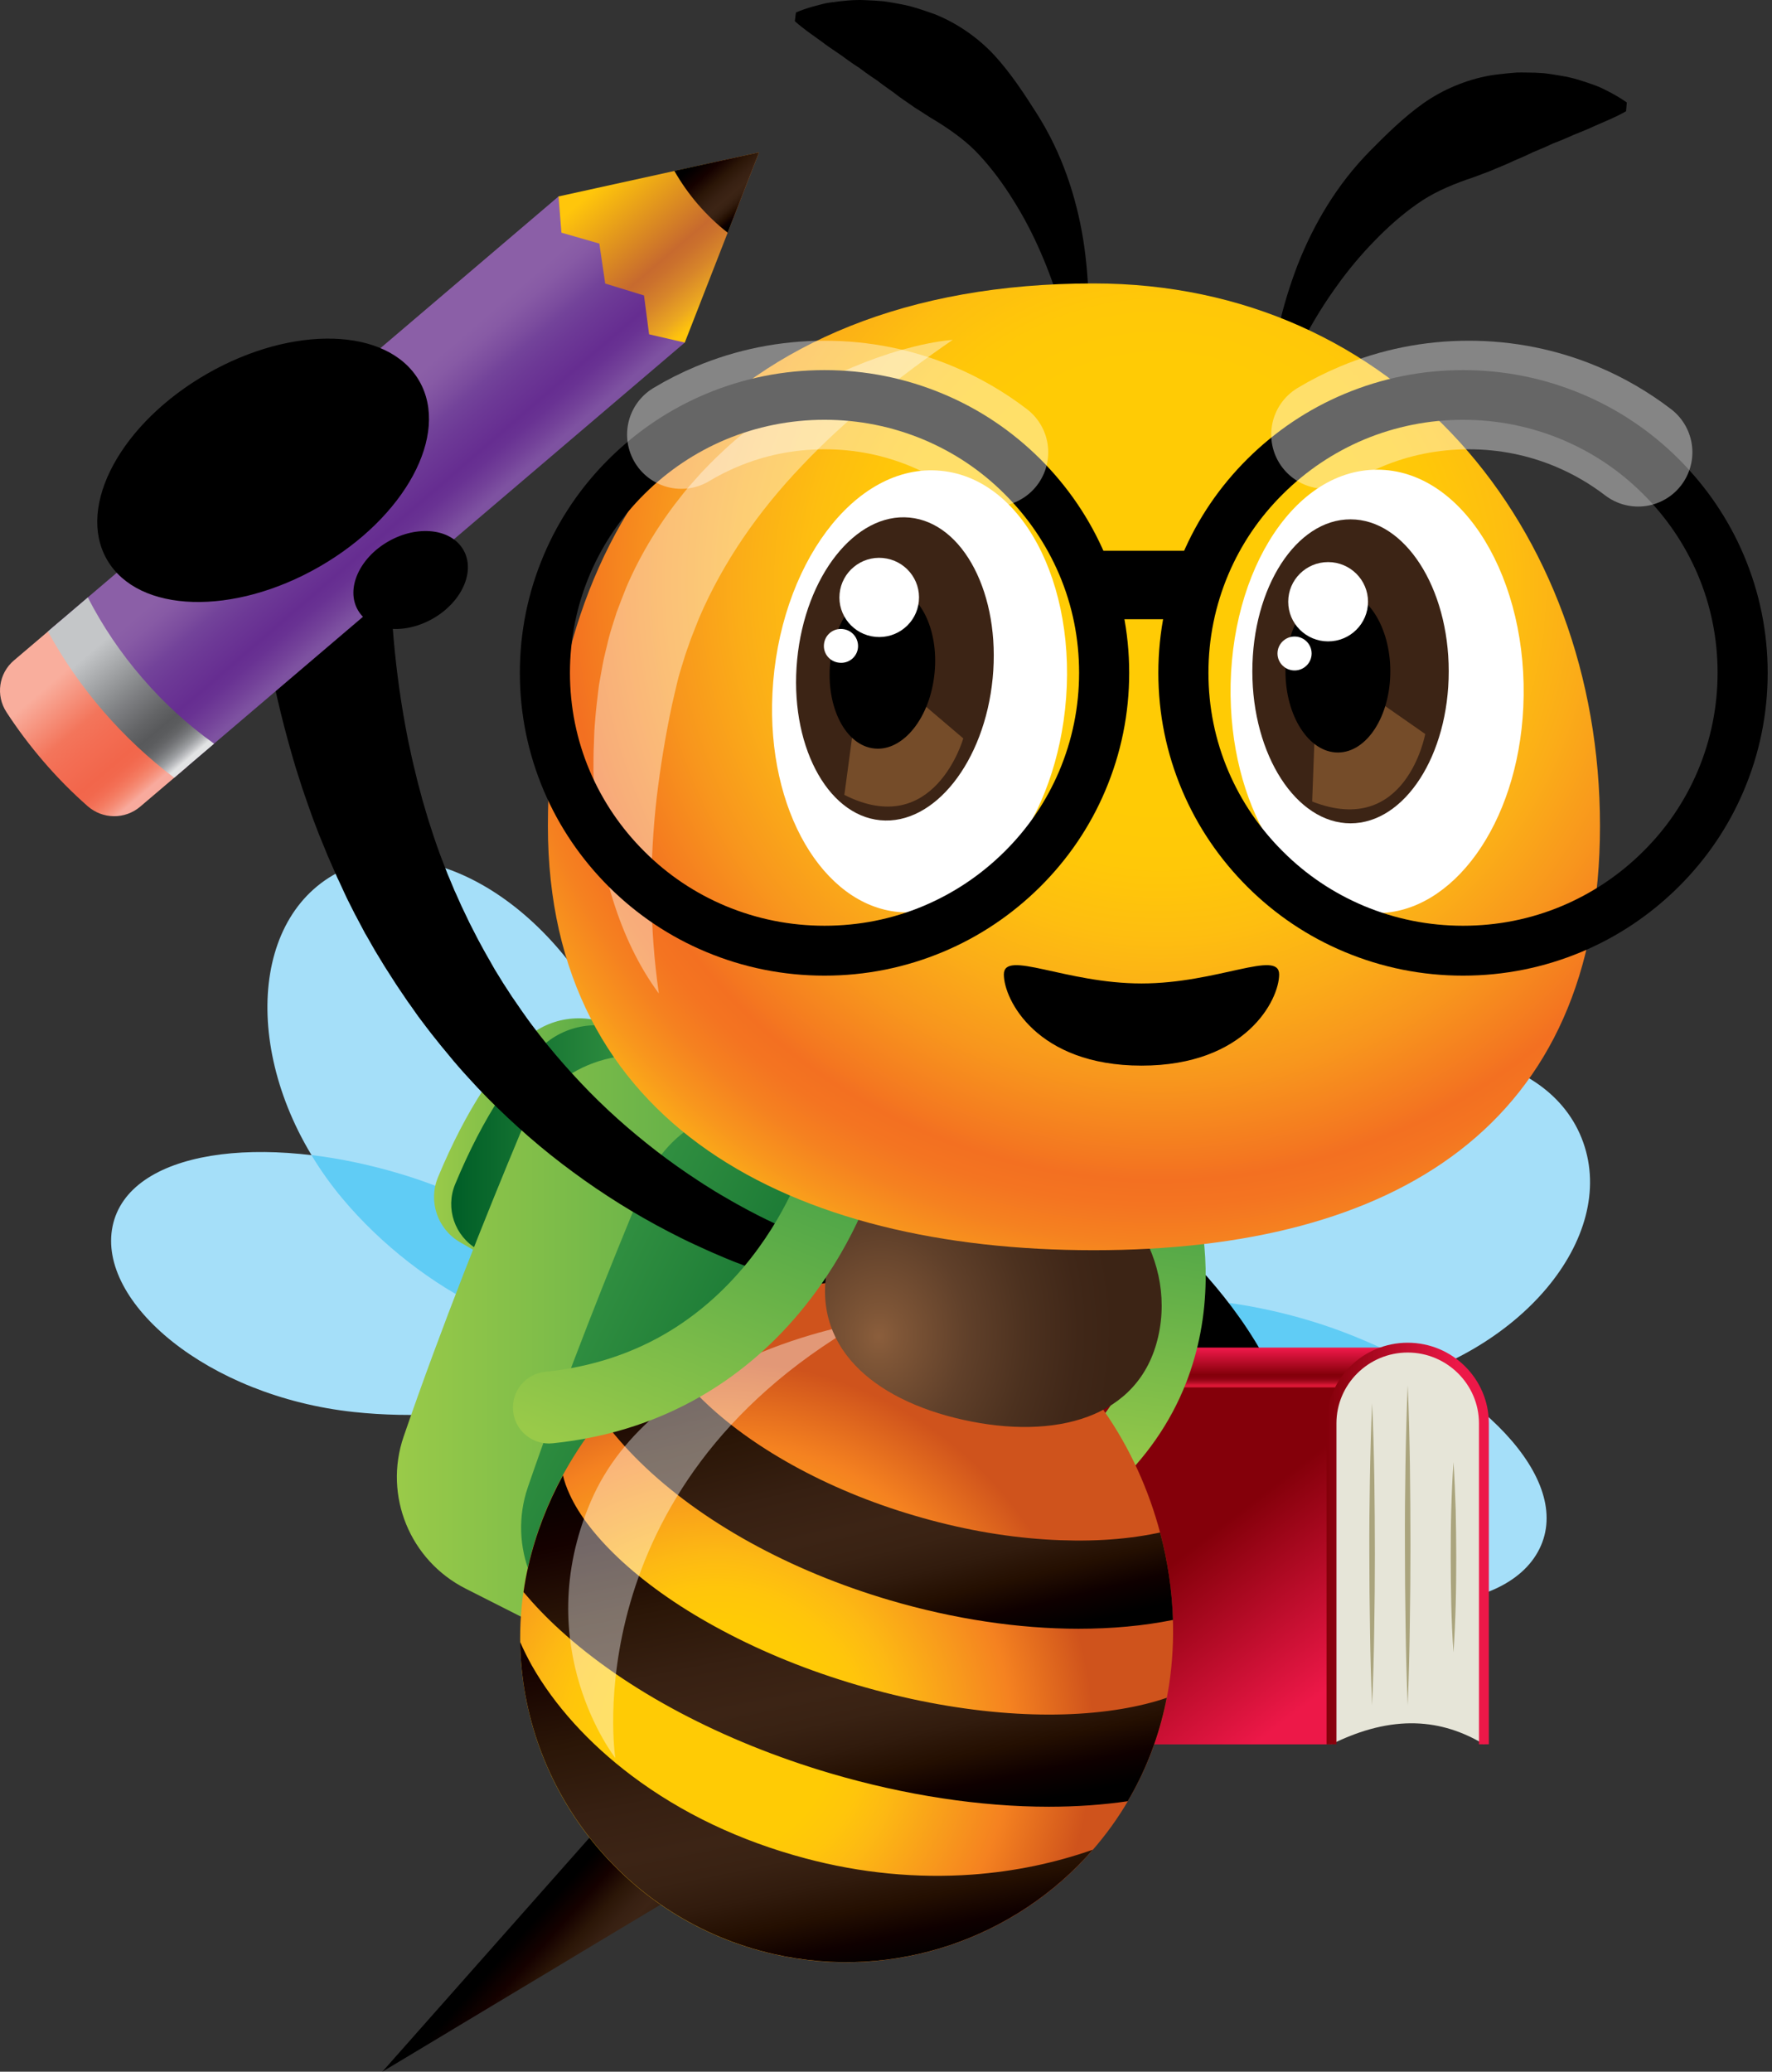
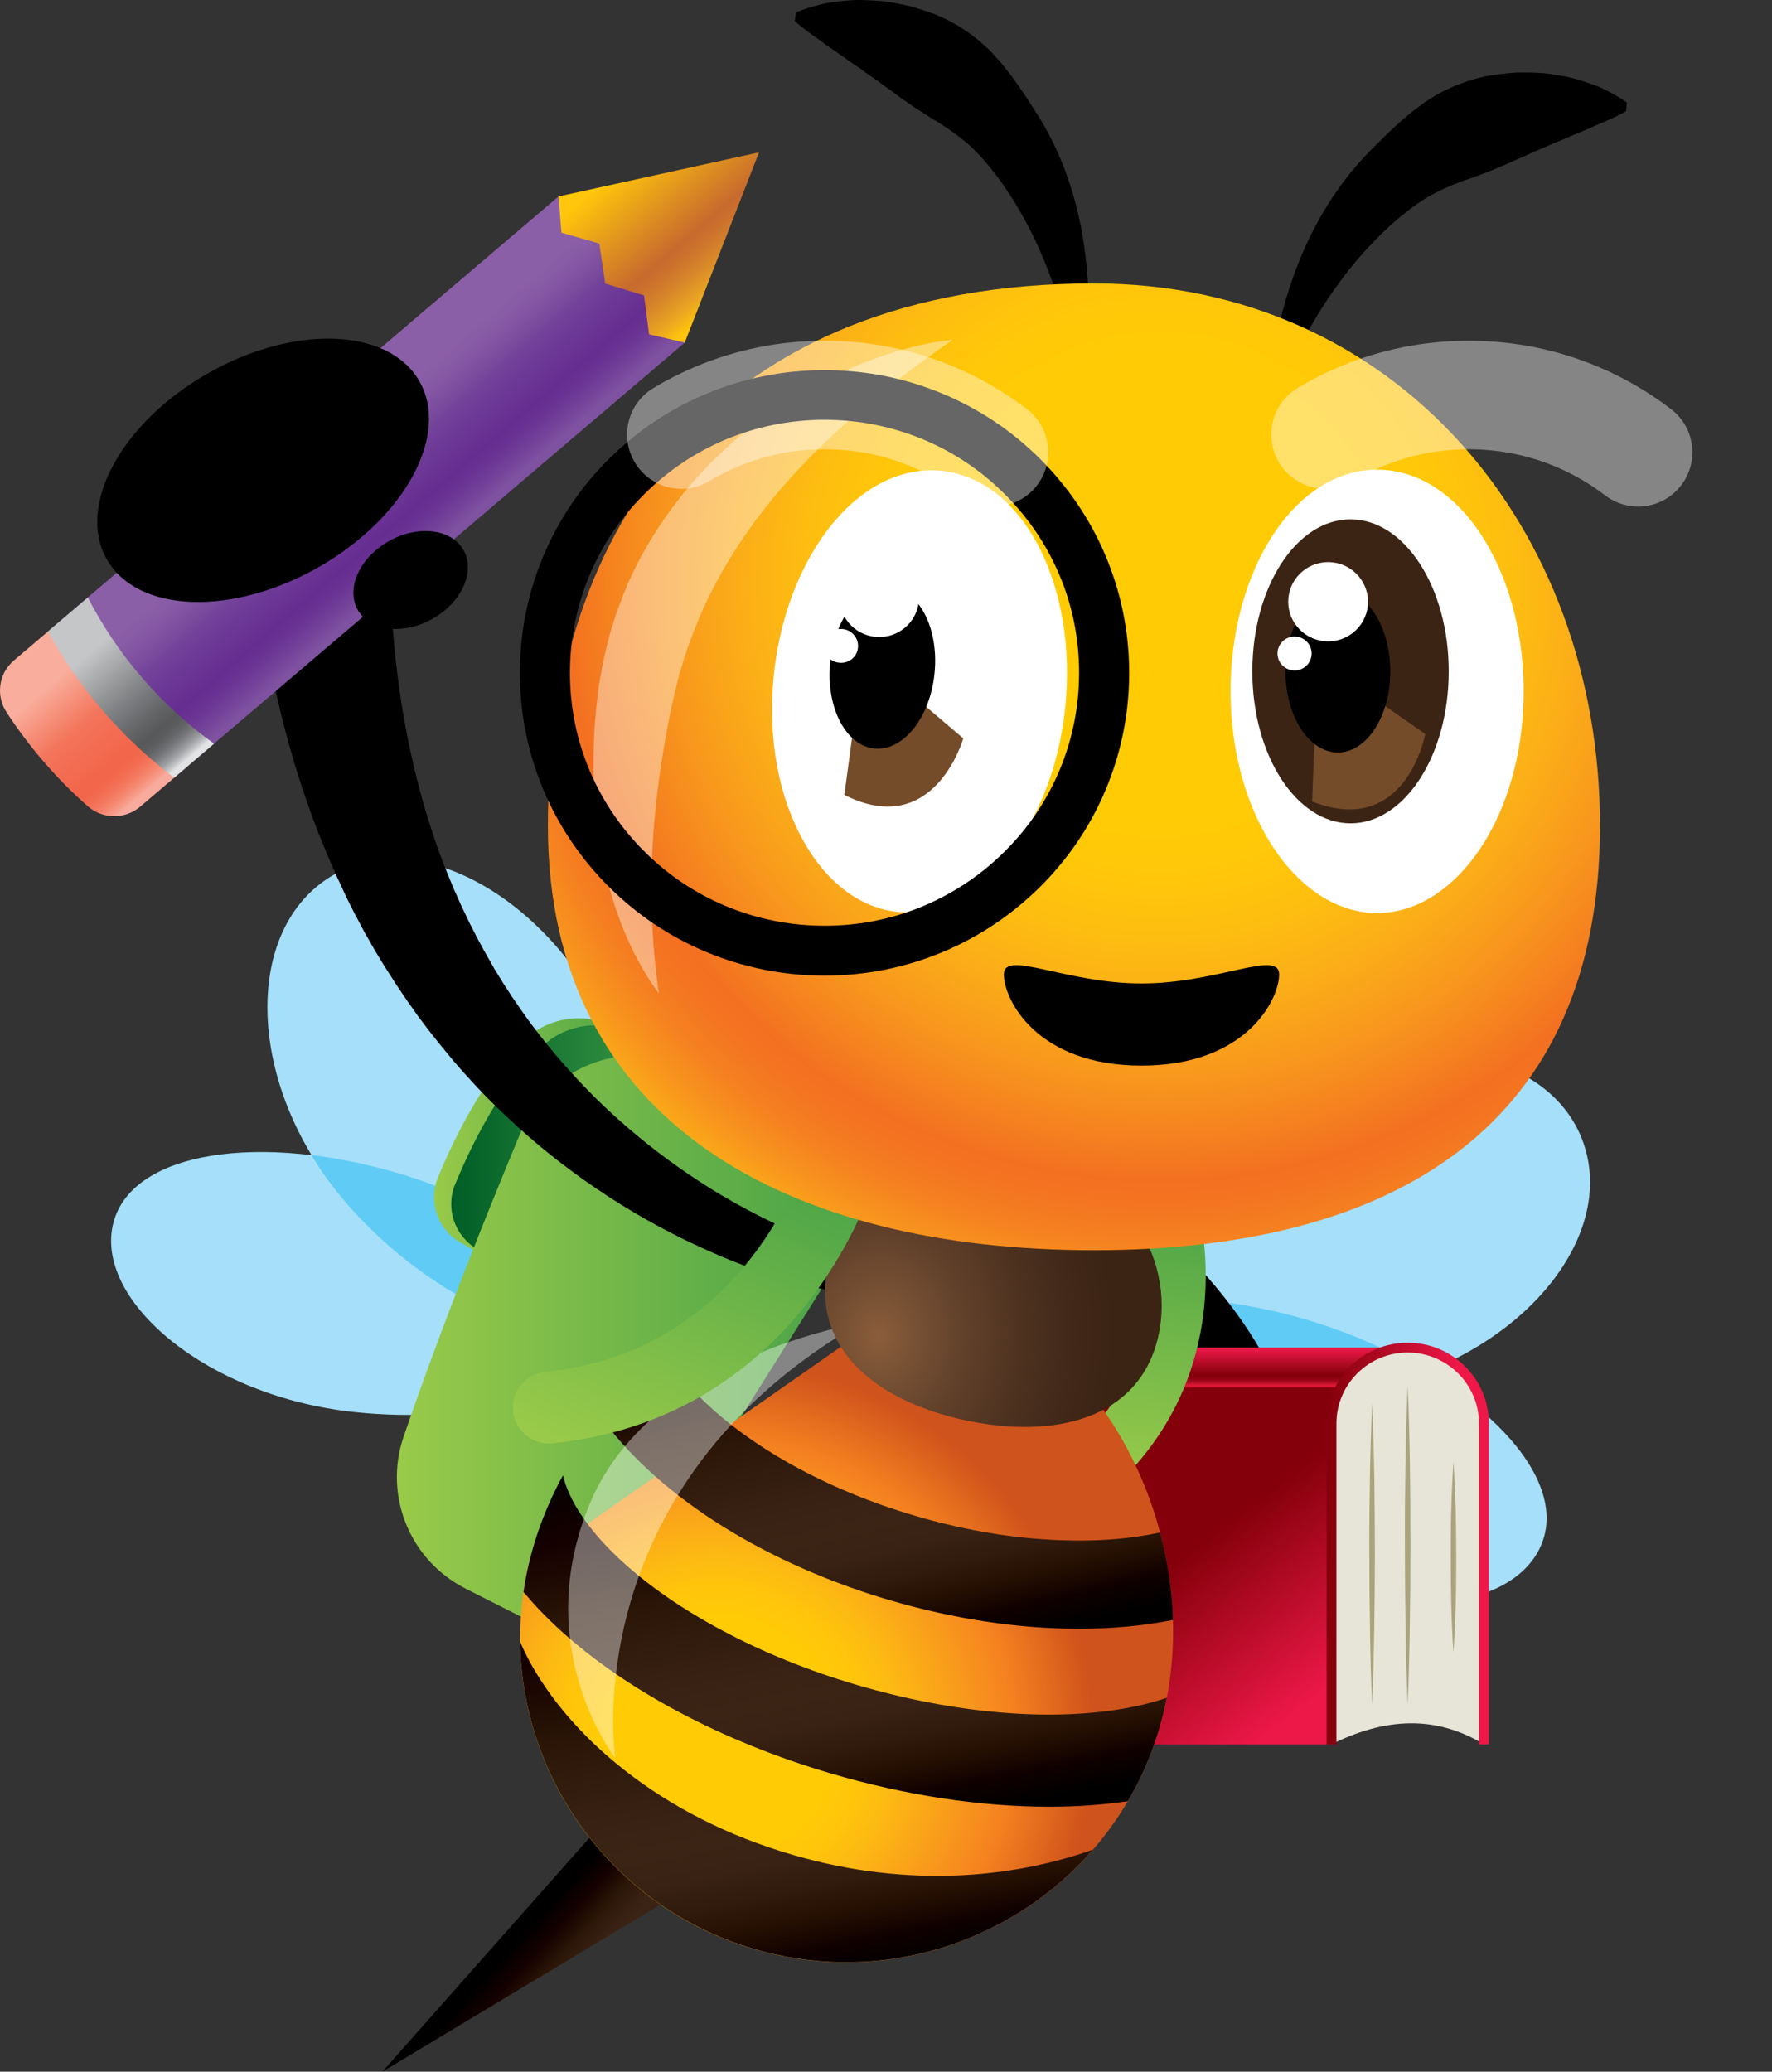
<svg xmlns="http://www.w3.org/2000/svg" width="338" height="395" viewBox="0 0 338 395" fill="none">
  <rect x="0" y="0" width="338" height="395" fill="#333333" stroke="none" />
  <path d="M65.338 228.52C80.2 246.285 104.87 258.864 116.286 251.577C127.701 244.291 126.454 216.782 116.349 195.951C103.94 170.374 79.037 156.956 62.696 167.372C46.355 177.829 47.073 206.682 65.338 228.52Z" fill="url(#paint0_radial)" />
  <path d="M67.477 269.217C90.181 271.653 115.443 265.962 117.536 255.84C119.629 245.719 98.658 230.6 76.82 223.964C49.994 215.795 24.478 219.302 21.476 233.791C18.474 248.26 39.572 266.214 67.477 269.217Z" fill="url(#paint1_radial)" />
  <path d="M117.006 251.073C116.773 251.262 116.519 251.43 116.266 251.577C104.85 258.843 80.18 246.286 65.319 228.521C63.078 225.854 61.112 223.061 59.399 220.226C64.98 220.898 70.857 222.137 76.797 223.943C95.422 229.613 113.412 241.456 117.006 251.073Z" fill="#60CCF5" />
  <path d="M262.214 264.492C239.509 269.511 212.26 264.429 207.715 251.746C203.191 239.041 221.139 218.043 241.94 207.732C267.52 195.049 295.488 199.584 301.978 217.77C308.489 235.934 290.139 258.319 262.214 264.492Z" fill="url(#paint2_radial)" />
  <path d="M235.449 295.34C216 283.454 199.532 263.589 204.12 254.329C208.707 245.068 234.603 245.866 255.955 253.888C282.211 263.736 300.222 282.026 293.647 295.298C287.094 308.59 259.358 309.955 235.449 295.34Z" fill="url(#paint3_radial)" />
  <path d="M207.461 250.885C207.545 251.179 207.63 251.452 207.715 251.725C212.26 264.408 239.509 269.49 262.213 264.471C265.638 263.715 268.893 262.707 272.001 261.511C267.181 258.655 261.769 256.051 255.956 253.867C237.754 247.042 216.234 245.446 207.461 250.885Z" fill="#60CCF5" />
  <path d="M127.109 201.579L118.167 196.288C112.628 193.012 105.61 193.537 100.684 197.674C95.251 202.209 88.951 211.428 83.54 224.468C81.637 229.067 83.455 234.359 87.768 236.858L92.355 239.503L127.109 201.579Z" fill="url(#paint4_linear)" />
  <path d="M130.386 202.902L121.444 197.611C115.905 194.335 108.887 194.86 103.961 198.997C98.528 203.532 92.228 212.751 86.817 225.791C84.914 230.39 86.732 235.682 91.044 238.181L95.632 240.826L130.386 202.902Z" fill="url(#paint5_linear)" />
  <path d="M173.067 219.785L130.385 202.902C118.187 198.072 104.362 203.868 99.309 215.921C92.862 231.356 84.173 253.006 76.986 273.921C73.138 285.155 78.169 297.502 88.824 302.899L113.008 315.141L173.067 219.785Z" fill="url(#paint6_linear)" />
-   <path d="M196.765 229.424L154.084 212.541C141.886 207.711 128.06 213.507 123.008 225.56C116.56 240.994 107.872 262.644 100.684 283.559C96.837 294.794 101.868 307.141 112.522 312.538L136.707 324.78L196.765 229.424Z" fill="url(#paint7_linear)" />
  <path d="M159.581 237.929L159.095 237.782L158.82 237.698L158.545 237.614C158.165 237.488 157.784 237.362 157.404 237.236C156.643 236.963 155.882 236.69 155.121 236.417C153.599 235.829 152.076 235.22 150.576 234.548C149.075 233.897 147.574 233.204 146.094 232.469L144.995 231.923L144.445 231.65L143.895 231.356C143.536 231.167 143.155 230.978 142.796 230.789L141.718 230.202C141.359 230.013 140.999 229.803 140.64 229.614C140.28 229.404 139.921 229.215 139.562 229.005C138.843 228.585 138.145 228.186 137.427 227.766L136.37 227.136L135.334 226.485C134.636 226.065 133.938 225.603 133.262 225.162C130.514 223.377 127.85 221.487 125.25 219.492C122.671 217.497 120.155 215.418 117.745 213.255C115.335 211.092 113.01 208.825 110.79 206.473C108.571 204.121 106.435 201.706 104.406 199.207L102.905 197.317C102.419 196.687 101.933 196.036 101.446 195.406C100.96 194.776 100.495 194.104 100.03 193.453L99.332 192.466C99.1 192.13 98.888 191.794 98.656 191.479L97.979 190.493C97.747 190.157 97.514 189.842 97.303 189.485L95.992 187.469C95.781 187.133 95.57 186.797 95.358 186.44L94.724 185.411C94.513 185.075 94.301 184.739 94.111 184.382L93.519 183.332L92.927 182.303L92.631 181.778C92.525 181.61 92.441 181.421 92.335 181.253L91.194 179.153C91.003 178.796 90.834 178.439 90.644 178.082L90.094 177.011L89.545 175.94C89.376 175.583 89.206 175.226 89.037 174.869L88.001 172.706L87.029 170.523L86.775 169.977C86.691 169.788 86.606 169.62 86.543 169.431L86.078 168.318L85.613 167.205L85.38 166.659L85.274 166.386L85.169 166.113L84.302 163.887L84.091 163.32L83.985 163.047L83.879 162.774L83.478 161.64L83.076 160.506L82.885 159.939C82.822 159.75 82.759 159.561 82.695 159.372L81.955 157.104C81.829 156.726 81.702 156.348 81.596 155.97L81.258 154.815L80.581 152.526L79.968 150.217C79.757 149.44 79.545 148.684 79.376 147.907C78.996 146.353 78.615 144.82 78.298 143.245L77.791 140.914L77.347 138.562C76.184 132.284 75.381 125.921 74.895 119.537C74.387 112.86 68.531 107.862 61.83 108.366C55.129 108.87 50.076 114.686 50.584 121.343C50.605 121.742 50.668 122.12 50.732 122.498L50.753 122.582C52 129.701 53.628 136.756 55.636 143.728L56.397 146.332L57.222 148.915C57.75 150.637 58.384 152.358 58.976 154.08C59.272 154.941 59.589 155.781 59.906 156.642L60.879 159.183L61.915 161.703L62.422 162.963C62.591 163.383 62.782 163.803 62.972 164.223L64.071 166.722C64.156 166.932 64.261 167.142 64.346 167.352L64.642 167.961L65.213 169.2L65.783 170.439L65.931 170.754L66.079 171.069L66.375 171.678L67.601 174.113L67.749 174.407L67.918 174.701L68.236 175.31L68.87 176.507L69.504 177.704C69.61 177.914 69.715 178.103 69.842 178.292L70.18 178.88L71.533 181.253L72.95 183.584C73.182 183.962 73.415 184.361 73.668 184.739L74.408 185.894L75.148 187.049C75.402 187.427 75.635 187.826 75.888 188.183L77.41 190.43C77.537 190.619 77.664 190.808 77.791 190.997L78.192 191.542L78.975 192.655L79.757 193.768C80.032 194.125 80.306 194.503 80.581 194.86L81.406 195.952C81.68 196.309 81.955 196.687 82.23 197.023L83.921 199.144C84.196 199.501 84.492 199.837 84.788 200.194L85.655 201.244C85.951 201.601 86.226 201.937 86.522 202.294L87.409 203.323C88.001 203.995 88.593 204.688 89.228 205.36C89.841 206.032 90.454 206.704 91.067 207.355L92.948 209.308C95.485 211.869 98.127 214.347 100.854 216.72C103.582 219.093 106.393 221.34 109.289 223.461C112.185 225.603 115.166 227.619 118.189 229.509C121.233 231.398 124.341 233.183 127.512 234.821C128.315 235.22 129.097 235.64 129.901 236.039L131.106 236.627L132.311 237.194C133.114 237.572 133.938 237.95 134.742 238.307C135.143 238.496 135.566 238.664 135.968 238.853C136.37 239.021 136.792 239.21 137.194 239.378L138.42 239.903C138.822 240.071 139.245 240.239 139.667 240.407L140.28 240.659L140.915 240.89L142.162 241.373C143.832 242.003 145.523 242.591 147.214 243.137C148.906 243.683 150.618 244.208 152.351 244.67C153.218 244.901 154.085 245.132 154.973 245.342C155.417 245.447 155.861 245.552 156.304 245.657L156.643 245.72L156.981 245.783L157.34 245.846L157.742 245.93C159.983 246.371 162.139 244.901 162.583 242.696C162.985 240.617 161.737 238.622 159.771 237.992L159.581 237.929Z" fill="black" />
  <path d="M243.483 314.491L243.652 314.176L243.8 313.903C243.884 313.714 243.99 313.546 244.075 313.357C244.244 313 244.413 312.643 244.561 312.265C244.878 311.551 245.174 310.816 245.449 310.081C245.998 308.611 246.485 307.141 246.928 305.629C247.774 302.626 248.408 299.561 248.789 296.432C249.169 293.303 249.296 290.132 249.169 286.961C249.106 285.365 248.979 283.79 248.789 282.194C248.599 280.599 248.345 279.024 248.028 277.449C246.78 271.149 244.518 265.038 241.474 259.348L241.2 258.823L240.904 258.298L240.312 257.248L239.699 256.198C239.487 255.862 239.297 255.505 239.064 255.169C238.642 254.497 238.219 253.804 237.754 253.132L237.077 252.124L236.38 251.137C234.519 248.512 232.511 245.992 230.397 243.577L230.355 243.514C227.67 240.47 222.998 240.176 219.933 242.842C216.867 245.509 216.571 250.15 219.256 253.195C219.468 253.447 219.742 253.699 219.975 253.909C222.047 255.673 223.992 257.563 225.852 259.516L226.55 260.251L227.226 261.007C227.691 261.511 228.114 262.036 228.537 262.539C228.748 262.791 228.96 263.064 229.171 263.316L229.805 264.114L230.418 264.912L230.714 265.311L231.01 265.71L231.602 266.529C231.792 266.802 231.983 267.075 232.173 267.369C232.553 267.915 232.913 268.482 233.272 269.049C233.462 269.343 233.61 269.616 233.801 269.91L234.054 270.351C234.139 270.498 234.223 270.645 234.308 270.792L234.815 271.674L235.301 272.556C235.386 272.703 235.471 272.85 235.534 272.997L235.767 273.438C235.915 273.732 236.084 274.047 236.211 274.341L236.633 275.244C236.781 275.538 236.908 275.853 237.035 276.168C237.585 277.407 238.071 278.667 238.515 279.927C238.959 281.208 239.36 282.488 239.699 283.811C240.037 285.134 240.333 286.457 240.565 287.801C241.052 290.489 241.326 293.24 241.369 295.991C241.411 298.763 241.242 301.534 240.861 304.306C240.671 305.692 240.417 307.057 240.1 308.422C239.952 309.094 239.762 309.766 239.593 310.438C239.508 310.774 239.403 311.089 239.297 311.425C239.255 311.593 239.191 311.74 239.149 311.908L239.064 312.139L239.022 312.244L239.001 312.286C239.001 312.307 238.98 312.328 239.001 312.328C238.409 313.567 238.938 315.037 240.185 315.625C241.39 316.255 242.891 315.73 243.483 314.491Z" fill="black" />
  <path d="M268.511 256.933H201.477V332.571H253.967L268.511 256.933Z" fill="url(#paint8_linear)" />
  <path d="M260.056 264.535H201.879V332.571H253.968L260.056 264.535Z" fill="url(#paint9_linear)" />
  <path d="M253.97 332.571C265.787 326.712 275.089 327.783 283.058 332.571V271.38C283.058 263.401 276.547 256.933 268.514 256.933C260.481 256.933 253.97 263.401 253.97 271.38V332.571Z" fill="#E6E5D8" />
  <path d="M261.724 325.095C261.935 320.307 262.062 315.499 262.125 310.711C262.21 305.923 262.252 301.114 262.252 296.327C262.252 291.539 262.21 286.73 262.146 281.942C262.062 277.155 261.956 272.346 261.724 267.558C261.512 272.346 261.385 277.155 261.301 281.942C261.216 286.73 261.174 291.539 261.195 296.327C261.195 301.114 261.237 305.923 261.322 310.711C261.385 315.499 261.512 320.307 261.724 325.095Z" fill="#AAA47D" />
  <path d="M268.51 325.095C268.721 320.013 268.848 314.932 268.911 309.85C268.996 304.768 269.038 299.686 269.038 294.605C269.038 289.523 268.996 284.441 268.933 279.359C268.848 274.278 268.742 269.196 268.51 264.114C268.298 269.196 268.171 274.278 268.087 279.359C268.002 284.441 267.96 289.523 267.981 294.605C267.981 299.686 268.024 304.768 268.108 309.85C268.171 314.932 268.298 320.013 268.51 325.095Z" fill="#AAA47D" />
  <path d="M277.243 278.771C277.031 281.795 276.905 284.819 276.82 287.843C276.735 290.867 276.714 293.89 276.714 296.914C276.714 299.938 276.757 302.962 276.82 305.986C276.905 309.01 277.01 312.033 277.243 315.057C277.454 312.033 277.581 309.01 277.666 305.986C277.75 302.962 277.771 299.938 277.771 296.914C277.771 293.89 277.729 290.867 277.666 287.843C277.56 284.819 277.454 281.795 277.243 278.771Z" fill="#AAA47D" />
  <path d="M253.038 332.571H254.919V271.38C254.919 263.926 261.029 257.878 268.512 257.878C275.996 257.878 282.105 263.947 282.105 271.38V332.571H283.987V271.38C283.987 262.897 277.053 256.009 268.512 256.009C259.972 256.009 253.038 262.897 253.038 271.38V332.571Z" fill="url(#paint10_linear)" />
  <path d="M209.026 285.428C210.104 285.302 211.161 284.84 212.007 284.063C218.433 278.204 223.232 271.337 226.234 263.673C228.623 257.541 229.891 250.927 229.976 243.997C230.124 232.258 226.847 223.607 226.699 223.25L216.615 227.072V227.051C216.636 227.114 219.363 234.463 219.173 244.228C219.067 249.814 218.032 255.126 216.087 259.998C213.677 266.046 209.85 271.484 204.713 276.167C202.515 278.162 202.367 281.564 204.375 283.748C205.622 285.05 207.356 285.617 209.026 285.428Z" fill="url(#paint11_linear)" />
  <path d="M204.901 70.357C203.696 62.608 201.54 55.028 198.496 48.098C196.995 44.633 195.262 41.315 193.317 38.229C191.393 35.121 189.258 32.223 186.869 29.64C184.501 27.036 181.626 24.999 178.751 23.193C177.272 22.353 175.919 21.387 174.502 20.526C173.17 19.561 171.733 18.679 170.422 17.608C169.725 17.104 169.027 16.642 168.329 16.117L167.272 15.319L166.173 14.584C165.433 14.08 164.714 13.555 163.975 12.988C163.214 12.505 162.431 11.98 161.649 11.413C160.127 10.237 158.457 9.271 156.808 7.99C155.138 6.772 153.383 5.617 151.608 4.042L151.819 2.383C152.897 1.921 153.975 1.543 155.075 1.249C156.174 0.955 157.294 0.619 158.394 0.473C160.613 0.179 162.875 -0.094 165.116 0.032C166.237 0.074 167.378 0.137 168.498 0.242C169.619 0.389 170.739 0.577 171.86 0.808C172.431 0.913 172.98 1.039 173.53 1.165L175.179 1.648C176.278 2.005 177.356 2.362 178.434 2.761C182.705 4.504 186.594 7.213 189.744 10.615C192.873 14.059 195.367 17.881 197.756 21.639C202.555 29.157 205.303 37.515 206.635 45.788C207.903 54.083 208.051 62.356 206.572 70.42L204.901 70.357Z" fill="black" />
  <path d="M244.033 74.914C246.866 67.585 250.565 60.634 255.005 54.503C257.203 51.416 259.613 48.56 262.171 45.935C264.708 43.31 267.414 40.916 270.289 38.901C273.164 36.843 276.398 35.457 279.591 34.302C281.218 33.798 282.74 33.147 284.305 32.58C285.827 31.908 287.391 31.341 288.913 30.585C289.695 30.249 290.499 29.934 291.281 29.556L292.465 28.989L293.691 28.485C294.515 28.149 295.34 27.771 296.185 27.372C297.052 27.057 297.898 26.7 298.786 26.322C300.519 25.503 302.358 24.894 304.24 23.991C306.121 23.151 308.087 22.395 310.159 21.219L310.307 19.54C309.356 18.867 308.362 18.279 307.368 17.734C306.354 17.209 305.339 16.663 304.282 16.285C302.189 15.529 300.033 14.794 297.813 14.458C296.714 14.269 295.593 14.08 294.452 13.954C293.331 13.87 292.19 13.828 291.048 13.828C290.478 13.807 289.907 13.828 289.336 13.828L287.624 13.975C286.482 14.101 285.341 14.206 284.199 14.395C279.654 15.214 275.278 17.041 271.473 19.707C267.689 22.416 264.433 25.629 261.304 28.8C255.026 35.163 250.565 42.743 247.5 50.555C244.498 58.408 242.596 66.451 242.342 74.662L244.033 74.914Z" fill="black" />
  <path d="M122.204 339.353L72.927 395L148.544 349.6L122.204 339.353Z" fill="url(#paint12_linear)" />
-   <path d="M100.79 298.427C93.159 331.71 114.087 365.014 147.594 372.595C181.101 380.175 214.481 359.155 222.112 325.872C229.744 292.589 210.274 252.901 176.788 245.32C143.303 237.74 108.422 265.143 100.79 298.427Z" fill="url(#paint13_radial)" />
+   <path d="M100.79 298.427C93.159 331.71 114.087 365.014 147.594 372.595C181.101 380.175 214.481 359.155 222.112 325.872C229.744 292.589 210.274 252.901 176.788 245.32Z" fill="url(#paint13_radial)" />
  <path d="M118.735 297.775C123.893 302.479 130.277 306.889 137.74 310.857C145.604 315.057 154.271 318.564 163.509 321.273C172.726 323.982 181.922 325.746 190.822 326.502C199.257 327.216 207.037 326.985 213.949 325.83C217.078 325.305 219.974 324.591 222.553 323.709C222.405 324.423 222.257 325.158 222.088 325.872C220.63 332.213 218.262 338.093 215.112 343.427C210.356 344.12 205.303 344.477 200.082 344.477C187.017 344.477 172.726 342.314 158.478 338.135C137.824 332.045 119.454 322.323 106.77 310.731C104.191 308.38 101.887 305.965 99.857 303.55C100.09 301.849 100.407 300.148 100.808 298.447C102.183 292.483 104.423 286.709 107.383 281.291C107.637 282.425 108.059 283.622 108.63 284.861C110.469 288.955 113.979 293.428 118.735 297.775Z" fill="url(#paint14_linear)" />
  <path d="M120.49 338.555C129.982 345.695 141.144 351.007 153.638 354.325C164.187 357.139 174.905 358.168 185.475 357.412C193.487 356.824 201.182 355.228 208.454 352.666C193.888 369.381 170.761 377.823 147.592 372.573C119.053 366.105 99.625 340.97 99.224 313.083C99.858 314.553 100.598 316.023 101.422 317.514C105.735 325.137 112.33 332.423 120.49 338.555Z" fill="url(#paint15_linear)" />
  <path d="M133.957 266.843C138.566 271.358 144.337 275.537 151.081 279.296C158.205 283.244 166.069 286.52 174.461 288.976C182.854 291.454 191.246 292.987 199.385 293.512C207.101 294.016 214.226 293.638 220.568 292.336C220.8 292.294 221.033 292.231 221.286 292.189C222.724 297.628 223.569 303.256 223.738 308.862C218.115 309.996 212.069 310.542 205.748 310.542C194.269 310.542 181.924 308.694 169.663 305.083C150.552 299.455 133.661 290.11 122.098 278.792C119.244 275.999 116.792 273.164 114.699 270.266C118.314 265.773 122.436 261.678 126.939 258.15C128.672 261.048 131.04 263.988 133.957 266.843Z" fill="url(#paint16_linear)" />
  <path opacity="0.4" d="M164.083 252.271C164.083 252.271 124.614 258.465 112.692 286.268C100.769 314.05 117.363 335.174 117.363 335.174C117.363 335.174 109.415 283.895 164.083 252.271Z" fill="white" />
  <path d="M157.996 240.784C154.444 256.512 166.346 266.844 183.723 270.708C201.1 274.571 217.378 270.54 220.929 254.811C224.481 239.083 213.277 223.187 195.899 219.302C178.522 215.439 161.547 225.035 157.996 240.784Z" fill="url(#paint17_radial)" />
  <path d="M104.721 275.222C104.954 275.222 105.186 275.201 105.44 275.18C116.517 274.047 126.664 270.645 135.628 265.059C142.773 260.607 149.136 254.791 154.527 247.756C163.659 235.87 166.936 224.531 167.084 224.048L153.829 220.331V220.31C153.808 220.415 150.975 229.991 143.28 239.818C138.883 245.446 133.746 250.087 128.038 253.615C120.957 257.982 112.86 260.649 104.024 261.552C100.239 261.93 97.491 265.29 97.872 269.049C98.231 272.619 101.233 275.222 104.721 275.222Z" fill="url(#paint18_linear)" />
  <path d="M104.508 157.461C104.508 214.578 151.122 238.369 208.622 238.369C266.123 238.369 305.189 214.578 305.189 157.461C305.189 100.343 266.123 54.041 208.622 54.041C137.042 54.041 104.508 100.343 104.508 157.461Z" fill="url(#paint19_radial)" />
  <path d="M234.795 134.845C235.852 157.188 248.304 174.092 262.679 174.092C277.054 174.092 289.506 157.188 290.563 134.845C291.704 110.675 279.253 89.55 262.679 89.55C246.105 89.55 233.654 110.675 234.795 134.845Z" fill="white" />
  <path d="M238.877 127.999C238.877 144.001 247.27 156.978 257.607 156.978C267.945 156.978 276.337 144.001 276.337 127.999C276.337 111.998 267.945 99.021 257.607 99.021C247.27 99 238.877 111.977 238.877 127.999Z" fill="#3C2415" />
  <path d="M257.731 130.1L271.853 139.948C271.853 139.948 268.238 159.834 250.29 152.821L251.051 132.368L257.731 130.1Z" fill="#754C29" />
  <path d="M245.196 127.999C245.196 136.546 249.678 143.475 255.195 143.475C260.713 143.475 265.195 136.546 265.195 127.999C265.195 119.453 260.713 112.523 255.195 112.523C249.678 112.523 245.196 119.453 245.196 127.999Z" fill="black" />
  <path d="M245.722 114.729C245.722 118.908 249.126 122.288 253.333 122.288C257.539 122.288 260.943 118.908 260.943 114.729C260.943 110.571 257.539 107.169 253.333 107.169C249.126 107.169 245.722 110.55 245.722 114.729Z" fill="white" />
  <path d="M243.677 124.598C243.677 122.813 245.136 121.364 246.933 121.364C248.729 121.364 250.188 122.813 250.188 124.598C250.188 126.382 248.729 127.831 246.933 127.831C245.136 127.831 243.677 126.382 243.677 124.598Z" fill="white" />
  <path d="M147.339 132.177C146.24 154.52 157.021 172.516 171.333 173.881C185.645 175.246 199.661 159.602 202.874 137.469C206.32 113.509 195.961 91.335 179.451 89.76C162.941 88.185 148.523 108.008 147.339 132.177Z" fill="white" />
-   <path d="M152.055 125.752C150.511 141.69 157.614 155.402 167.91 156.389C178.205 157.376 187.802 145.26 189.346 129.322C190.889 113.383 183.786 99.671 173.491 98.684C163.195 97.697 153.598 109.814 152.055 125.752Z" fill="#3C2415" />
  <path d="M170.635 129.636L183.741 140.786C183.741 140.786 178.224 160.231 161.058 151.559L163.785 131.274L170.635 129.636Z" fill="#754C29" />
  <path d="M158.353 126.361C157.529 134.866 161.313 142.194 166.83 142.719C172.327 143.244 177.464 136.756 178.267 128.272C179.091 119.767 175.307 112.439 169.79 111.914C164.315 111.368 159.178 117.835 158.353 126.361Z" fill="black" />
  <path d="M160.148 113.194C159.746 117.331 162.812 121.027 166.976 121.426C171.162 121.825 174.883 118.78 175.263 114.622C175.665 110.464 172.6 106.79 168.414 106.391C164.27 105.992 160.55 109.036 160.148 113.194Z" fill="white" />
  <path d="M157.169 122.834C157.338 121.049 158.924 119.747 160.721 119.936C162.518 120.104 163.807 121.679 163.659 123.464C163.49 125.248 161.904 126.55 160.108 126.361C158.29 126.193 156.979 124.618 157.169 122.834Z" fill="white" />
  <path opacity="0.4" d="M181.732 64.792C178.435 65.086 175.179 65.821 172.008 66.703C168.816 67.606 165.687 68.74 162.622 70.021C156.491 72.625 150.614 75.963 145.139 79.995C142.412 82.011 139.791 84.195 137.317 86.568C136.07 87.744 134.865 88.962 133.681 90.222C132.561 91.524 131.356 92.763 130.299 94.127C125.965 99.503 122.245 105.488 119.496 111.893C118.862 113.51 118.207 115.126 117.615 116.764C117.108 118.423 116.516 120.082 116.093 121.762C115.712 123.463 115.226 125.143 114.93 126.844L114.465 129.406C114.296 130.267 114.169 131.107 114.085 131.947C113.894 133.606 113.683 135.264 113.556 136.923C113.493 137.763 113.408 138.582 113.366 139.422L113.281 141.921C113.197 143.58 113.197 145.26 113.197 146.94C113.218 148.62 113.324 150.279 113.387 151.959C113.852 158.636 114.93 165.293 116.939 171.656C118.926 178.018 121.758 184.129 125.669 189.421C123.83 176.485 123.894 164.264 125.247 152.19C125.965 146.163 126.938 140.199 128.206 134.277C128.523 132.787 128.883 131.443 129.2 130.015C129.517 128.608 130.003 127.243 130.405 125.857C130.806 124.471 131.335 123.127 131.8 121.762C132.307 120.418 132.857 119.095 133.385 117.751C137.931 107.189 144.632 97.508 152.961 88.794C157.104 84.405 161.628 80.268 166.448 76.278C171.226 72.31 176.3 68.509 181.732 64.792Z" fill="white" />
-   <path d="M279.062 186.019C286.905 186.019 294.515 184.486 301.682 181.483C308.595 178.586 314.81 174.407 320.158 169.115C325.485 163.823 329.692 157.65 332.61 150.762C335.633 143.643 337.176 136.084 337.176 128.293C337.176 120.503 335.633 112.943 332.61 105.824C329.692 98.958 325.485 92.784 320.158 87.471C314.831 82.18 308.616 78.001 301.682 75.103C294.515 72.1 286.905 70.567 279.062 70.567C271.219 70.567 263.609 72.1 256.442 75.103C249.53 78.001 243.314 82.18 237.966 87.471C232.639 92.763 228.432 98.937 225.515 105.824C222.492 112.943 220.948 120.503 220.948 128.293C220.948 136.084 222.492 143.643 225.515 150.762C228.432 157.629 232.639 163.802 237.966 169.115C243.293 174.407 249.508 178.586 256.442 181.483C263.609 184.486 271.219 186.019 279.062 186.019ZM279.062 80.038C285.615 80.038 291.979 81.319 297.961 83.817C303.754 86.253 308.933 89.718 313.393 94.17C317.854 98.601 321.363 103.766 323.815 109.499C326.352 115.442 327.621 121.762 327.621 128.272C327.621 134.782 326.331 141.102 323.815 147.045C321.363 152.799 317.875 157.944 313.393 162.374C308.933 166.805 303.732 170.291 297.961 172.727C291.979 175.247 285.615 176.507 279.062 176.507C272.509 176.507 266.146 175.226 260.163 172.727C254.371 170.291 249.191 166.826 244.731 162.374C240.27 157.944 236.761 152.778 234.309 147.045C231.772 141.102 230.504 134.782 230.504 128.272C230.504 121.762 231.793 115.442 234.309 109.499C236.761 103.745 240.249 98.601 244.731 94.17C249.191 89.739 254.392 86.253 260.163 83.817C266.146 81.319 272.509 80.038 279.062 80.038Z" fill="black" />
  <path d="M157.274 186.019C165.116 186.019 172.727 184.486 179.893 181.483C186.806 178.585 193.021 174.406 198.37 169.114C203.697 163.823 207.904 157.649 210.821 150.761C213.844 143.643 215.387 136.083 215.387 128.292C215.387 120.502 213.844 112.942 210.821 105.824C207.904 98.957 203.697 92.783 198.37 87.471C193.042 82.179 186.827 78 179.893 75.102C172.727 72.099 165.116 70.567 157.274 70.567C149.431 70.567 141.82 72.099 134.654 75.102C127.741 78 121.526 82.179 116.178 87.471C110.85 92.762 106.643 98.936 103.726 105.824C100.703 112.942 99.16 120.502 99.16 128.292C99.16 136.083 100.703 143.643 103.726 150.761C106.643 157.628 110.85 163.802 116.178 169.114C121.505 174.406 127.72 178.585 134.654 181.483C141.82 184.486 149.431 186.019 157.274 186.019ZM157.274 80.037C163.827 80.037 170.19 81.318 176.173 83.817C181.965 86.253 187.144 89.718 191.605 94.169C196.065 98.6 199.575 103.766 202.027 109.498C204.564 115.441 205.832 121.762 205.832 128.271C205.832 134.781 204.542 141.102 202.027 147.045C199.575 152.798 196.086 157.943 191.605 162.374C187.144 166.805 181.944 170.29 176.173 172.726C170.19 175.246 163.827 176.506 157.274 176.506C150.72 176.506 144.357 175.225 138.374 172.726C132.582 170.29 127.403 166.826 122.942 162.374C118.482 157.943 114.973 152.777 112.52 147.045C109.984 141.102 108.715 134.781 108.715 128.271C108.715 121.762 110.005 115.441 112.52 109.498C114.973 103.745 118.461 98.6 122.942 94.169C127.403 89.739 132.603 86.253 138.374 83.817C144.357 81.318 150.72 80.037 157.274 80.037Z" fill="black" />
-   <path d="M208.792 105.005H226.677V118.067H208.792V105.005Z" fill="black" />
  <path opacity="0.4" d="M129.961 82.851C132.117 81.549 134.379 80.415 136.726 79.428C143.237 76.698 150.15 75.312 157.295 75.312C164.44 75.312 171.353 76.698 177.864 79.428C182.071 81.192 186.003 83.481 189.597 86.231" stroke="white" stroke-width="20.698" stroke-miterlimit="10" stroke-linecap="round" stroke-linejoin="round" />
  <path opacity="0.4" d="M252.828 82.851C254.984 81.549 257.246 80.415 259.593 79.428C266.104 76.698 273.017 75.312 280.162 75.312C287.286 75.312 294.22 76.698 300.731 79.428C304.938 81.192 308.87 83.481 312.464 86.231" stroke="white" stroke-width="20.698" stroke-miterlimit="10" stroke-linecap="round" stroke-linejoin="round" />
  <path d="M217.735 203.175C237.712 203.175 243.991 190.576 243.991 185.788C243.991 180.979 232.237 187.51 217.735 187.51C203.233 187.51 191.479 180.979 191.479 185.788C191.479 190.576 197.758 203.175 217.735 203.175Z" fill="black" />
  <path d="M2.656 125.92L11.599 118.318C14.368 123.715 17.835 128.881 21.978 133.669C26.122 138.477 30.73 142.656 35.677 146.205L26.735 153.807C23.839 156.263 19.568 156.221 16.714 153.702C13.776 151.119 10.986 148.305 8.364 145.26C5.743 142.215 3.354 139.044 1.24 135.789C-0.853 132.598 -0.24 128.377 2.656 125.92Z" fill="url(#paint20_linear)" />
  <path d="M106.539 37.452L144.781 29.052L130.617 65.317L116.94 71.491L97.301 52.55L106.539 37.452Z" fill="url(#paint21_linear)" />
  <path d="M106.54 37.452L9.444 120.125L33.522 148.011L130.618 65.318L123.811 63.743L122.838 56.33L115.44 54.062L114.319 46.44L107.089 44.361L106.54 37.452Z" fill="url(#paint22_linear)" />
-   <path d="M144.781 29.052L138.798 44.36C136.769 42.785 134.888 40.98 133.133 38.964C131.399 36.948 129.898 34.806 128.63 32.58L144.781 29.052Z" fill="url(#paint23_linear)" />
  <path d="M9.144 120.398L16.755 113.909C19.524 119.306 22.991 124.471 27.134 129.259C31.278 134.068 35.886 138.247 40.833 141.795C35.252 146.562 35.717 146.163 33.223 148.284C28.36 144.609 23.837 140.389 19.693 135.601C15.571 130.813 12.04 125.71 9.144 120.398Z" fill="url(#paint24_linear)" />
  <path d="M60.685 107.727C44.437 117.046 26.566 116.515 20.769 106.542C14.973 96.569 23.445 80.93 39.693 71.612C55.941 62.293 73.812 62.824 79.609 72.797C85.405 82.77 76.933 98.409 60.685 107.727Z" fill="black" stroke="black" stroke-width="0.792" stroke-miterlimit="10" stroke-linecap="round" stroke-linejoin="round" />
  <path d="M82.524 117.805C77.044 120.948 70.723 120.264 68.405 116.277C66.088 112.289 68.651 106.509 74.131 103.366C79.611 100.223 85.933 100.908 88.25 104.895C90.568 108.882 88.004 114.662 82.524 117.805Z" fill="black" stroke="black" stroke-width="0.291" stroke-miterlimit="10" stroke-linecap="round" stroke-linejoin="round" />
  <defs>
    <radialGradient id="paint0_radial" cx="0" cy="0" r="1" gradientUnits="userSpaceOnUse" gradientTransform="translate(75.954 169.248) rotate(-158.49) scale(98.691 94.325)">
      <stop stop-color="#A5DFF9" />
    </radialGradient>
    <radialGradient id="paint1_radial" cx="0" cy="0" r="1" gradientUnits="userSpaceOnUse" gradientTransform="translate(25.92 232.428) rotate(-153.809) scale(99.849 71.19)">
      <stop stop-color="#A5DFF9" />
    </radialGradient>
    <radialGradient id="paint2_radial" cx="0" cy="0" r="1" gradientUnits="userSpaceOnUse" gradientTransform="translate(290.358 211.153) rotate(16.012) scale(98.733 94.289)">
      <stop stop-color="#A5DFF9" />
    </radialGradient>
    <radialGradient id="paint3_radial" cx="0" cy="0" r="1" gradientUnits="userSpaceOnUse" gradientTransform="translate(290.975 291.537) rotate(11.336) scale(99.957 71.115)">
      <stop stop-color="#A5DFF9" />
    </radialGradient>
    <linearGradient id="paint4_linear" x1="127.108" y1="216.807" x2="82.777" y2="216.807" gradientUnits="userSpaceOnUse">
      <stop stop-color="#3F9E48" />
      <stop offset="0.995" stop-color="#99CA49" />
    </linearGradient>
    <linearGradient id="paint5_linear" x1="130.377" y1="218.15" x2="86.046" y2="218.15" gradientUnits="userSpaceOnUse">
      <stop stop-color="#3F9E48" />
      <stop offset="0.995" stop-color="#005E27" />
    </linearGradient>
    <linearGradient id="paint6_linear" x1="173.065" y1="258.178" x2="75.696" y2="258.178" gradientUnits="userSpaceOnUse">
      <stop stop-color="#3F9E48" />
      <stop offset="0.995" stop-color="#99CA49" />
    </linearGradient>
    <linearGradient id="paint7_linear" x1="93.284" y1="241.092" x2="170.731" y2="279.569" gradientUnits="userSpaceOnUse">
      <stop stop-color="#3F9E48" />
      <stop offset="0.995" stop-color="#005E27" />
    </linearGradient>
    <linearGradient id="paint8_linear" x1="235" y1="264.081" x2="235" y2="255.531" gradientUnits="userSpaceOnUse">
      <stop stop-color="#DB1735" />
      <stop offset="0.027" stop-color="#C6132C" />
      <stop offset="0.064" stop-color="#AD0D22" />
      <stop offset="0.102" stop-color="#9B0718" />
      <stop offset="0.142" stop-color="#8E0211" />
      <stop offset="0.184" stop-color="#86000C" />
      <stop offset="0.233" stop-color="#84000A" />
      <stop offset="0.808" stop-color="#ED1848" />
    </linearGradient>
    <linearGradient id="paint9_linear" x1="256.151" y1="330.894" x2="228.158" y2="294.471" gradientUnits="userSpaceOnUse">
      <stop offset="0.192" stop-color="#ED1848" />
      <stop offset="1" stop-color="#84000A" />
    </linearGradient>
    <linearGradient id="paint10_linear" x1="283.991" y1="294.286" x2="253.039" y2="294.286" gradientUnits="userSpaceOnUse">
      <stop offset="0.192" stop-color="#ED1848" />
      <stop offset="1" stop-color="#84000A" />
    </linearGradient>
    <linearGradient id="paint11_linear" x1="223.092" y1="221.096" x2="213.75" y2="282.177" gradientUnits="userSpaceOnUse">
      <stop stop-color="#3F9E48" />
      <stop offset="0.995" stop-color="#99CA49" />
    </linearGradient>
    <linearGradient id="paint12_linear" x1="100.8" y1="363.588" x2="119.371" y2="380.092" gradientUnits="userSpaceOnUse">
      <stop />
      <stop offset="0.101" />
      <stop offset="0.279" stop-color="#150100" />
      <stop offset="0.439" stop-color="#2B1607" />
      <stop offset="0.574" stop-color="#372012" />
      <stop offset="0.669" stop-color="#3C2415" />
      <stop offset="0.727" stop-color="#392213" />
      <stop offset="0.785" stop-color="#311B0D" />
      <stop offset="0.845" stop-color="#240F01" />
      <stop offset="0.905" stop-color="#0F0000" />
      <stop offset="0.964" />
      <stop offset="1" />
    </linearGradient>
    <radialGradient id="paint13_radial" cx="0" cy="0" r="1" gradientUnits="userSpaceOnUse" gradientTransform="translate(136.581 331.203) rotate(180) scale(76.695 76.184)">
      <stop offset="0.288" stop-color="#FFCB05" />
      <stop offset="0.361" stop-color="#FFC60A" />
      <stop offset="0.374" stop-color="#FFC50B" />
      <stop offset="0.456" stop-color="#FDB913" />
      <stop offset="0.617" stop-color="#F89A1C" />
      <stop offset="0.736" stop-color="#F58220" />
      <stop offset="0.941" stop-color="#CF531C" />
    </radialGradient>
    <linearGradient id="paint14_linear" x1="145.881" y1="259.408" x2="164.8" y2="353.641" gradientUnits="userSpaceOnUse">
      <stop />
      <stop offset="0.101" />
      <stop offset="0.279" stop-color="#150100" />
      <stop offset="0.439" stop-color="#2B1607" />
      <stop offset="0.574" stop-color="#372012" />
      <stop offset="0.669" stop-color="#3C2415" />
      <stop offset="0.727" stop-color="#392213" />
      <stop offset="0.785" stop-color="#311B0D" />
      <stop offset="0.845" stop-color="#240F01" />
      <stop offset="0.905" stop-color="#0F0000" />
      <stop offset="0.964" />
      <stop offset="1" />
    </linearGradient>
    <linearGradient id="paint15_linear" x1="137.987" y1="280.616" x2="158.247" y2="381.532" gradientUnits="userSpaceOnUse">
      <stop />
      <stop offset="0.101" />
      <stop offset="0.279" stop-color="#150100" />
      <stop offset="0.439" stop-color="#2B1607" />
      <stop offset="0.574" stop-color="#372012" />
      <stop offset="0.669" stop-color="#3C2415" />
      <stop offset="0.727" stop-color="#392213" />
      <stop offset="0.785" stop-color="#311B0D" />
      <stop offset="0.845" stop-color="#240F01" />
      <stop offset="0.905" stop-color="#0F0000" />
      <stop offset="0.964" />
      <stop offset="1" />
    </linearGradient>
    <linearGradient id="paint16_linear" x1="155.21" y1="228.442" x2="177.071" y2="320.064" gradientUnits="userSpaceOnUse">
      <stop />
      <stop offset="0.101" />
      <stop offset="0.279" stop-color="#150100" />
      <stop offset="0.439" stop-color="#2B1607" />
      <stop offset="0.574" stop-color="#372012" />
      <stop offset="0.669" stop-color="#3C2415" />
      <stop offset="0.727" stop-color="#392213" />
      <stop offset="0.785" stop-color="#311B0D" />
      <stop offset="0.845" stop-color="#240F01" />
      <stop offset="0.905" stop-color="#0F0000" />
      <stop offset="0.964" />
      <stop offset="1" />
    </linearGradient>
    <radialGradient id="paint17_radial" cx="0" cy="0" r="1" gradientUnits="userSpaceOnUse" gradientTransform="translate(167.634 254.788) rotate(-175.551) scale(44.812 53.482)">
      <stop stop-color="#8B5E3C" />
      <stop offset="0.089" stop-color="#7F5637" />
      <stop offset="0.374" stop-color="#60402A" />
      <stop offset="0.631" stop-color="#4C311F" />
      <stop offset="0.849" stop-color="#402718" />
      <stop offset="1" stop-color="#3C2415" />
    </radialGradient>
    <linearGradient id="paint18_linear" x1="146.808" y1="209.901" x2="119.179" y2="279.973" gradientUnits="userSpaceOnUse">
      <stop stop-color="#3F9E48" />
      <stop offset="0.995" stop-color="#99CA49" />
    </linearGradient>
    <radialGradient id="paint19_radial" cx="0" cy="0" r="1" gradientUnits="userSpaceOnUse" gradientTransform="translate(221.296 111.687) rotate(180) scale(147.582 146.597)">
      <stop offset="0.288" stop-color="#FFCB05" />
      <stop offset="0.365" stop-color="#FFC808" />
      <stop offset="0.453" stop-color="#FEBE10" />
      <stop offset="0.545" stop-color="#FBAD18" />
      <stop offset="0.642" stop-color="#F8961D" />
      <stop offset="0.741" stop-color="#F47920" />
      <stop offset="0.769" stop-color="#F37021" />
      <stop offset="0.802" stop-color="#F47421" />
      <stop offset="0.848" stop-color="#F58120" />
      <stop offset="0.901" stop-color="#F8961D" />
      <stop offset="0.959" stop-color="#FCB316" />
      <stop offset="1" stop-color="#FFCB05" />
    </radialGradient>
    <linearGradient id="paint20_linear" x1="4.839" y1="125.844" x2="26.857" y2="151.682" gradientUnits="userSpaceOnUse">
      <stop offset="0.192" stop-color="#F9AE9D" />
      <stop offset="0.484" stop-color="#F3755B" />
      <stop offset="0.592" stop-color="#F36E54" />
      <stop offset="0.767" stop-color="#F2664B" />
      <stop offset="0.818" stop-color="#F2684D" />
      <stop offset="0.861" stop-color="#F36F55" />
      <stop offset="0.902" stop-color="#F47B61" />
      <stop offset="0.941" stop-color="#F58A73" />
      <stop offset="0.979" stop-color="#F79D8B" />
      <stop offset="1" stop-color="#F8AA9D" />
    </linearGradient>
    <linearGradient id="paint21_linear" x1="113.433" y1="31.996" x2="136.14" y2="58.643" gradientUnits="userSpaceOnUse">
      <stop offset="0.09" stop-color="#FFC60B" />
      <stop offset="0.62" stop-color="#C76A2E" />
      <stop offset="0.679" stop-color="#CB712D" />
      <stop offset="0.782" stop-color="#D7852A" />
      <stop offset="0.914" stop-color="#EBA721" />
      <stop offset="1" stop-color="#FFC40C" />
    </linearGradient>
    <linearGradient id="paint22_linear" x1="57.992" y1="78.934" x2="81.198" y2="105.877" gradientUnits="userSpaceOnUse">
      <stop offset="0.236" stop-color="#8B5FA7" />
      <stop offset="0.319" stop-color="#875AA5" />
      <stop offset="0.437" stop-color="#7B4C9E" />
      <stop offset="0.499" stop-color="#73439A" />
      <stop offset="0.604" stop-color="#6D3996" />
      <stop offset="0.767" stop-color="#662D91" />
      <stop offset="0.829" stop-color="#693293" />
      <stop offset="0.919" stop-color="#734199" />
      <stop offset="1" stop-color="#7E52A1" />
    </linearGradient>
    <linearGradient id="paint23_linear" x1="133.873" y1="28.135" x2="143.961" y2="39.973" gradientUnits="userSpaceOnUse">
      <stop />
      <stop offset="0.101" />
      <stop offset="0.279" stop-color="#150100" />
      <stop offset="0.439" stop-color="#2B1607" />
      <stop offset="0.574" stop-color="#372012" />
      <stop offset="0.669" stop-color="#3C2415" />
      <stop offset="0.727" stop-color="#392213" />
      <stop offset="0.785" stop-color="#311B0D" />
      <stop offset="0.845" stop-color="#240F01" />
      <stop offset="0.905" stop-color="#0F0000" />
      <stop offset="0.964" />
      <stop offset="1" />
    </linearGradient>
    <linearGradient id="paint24_linear" x1="13.315" y1="119.076" x2="35.463" y2="145.068" gradientUnits="userSpaceOnUse">
      <stop offset="0.192" stop-color="#C4C6C8" />
      <stop offset="0.484" stop-color="#888A8C" />
      <stop offset="0.542" stop-color="#7D7E81" />
      <stop offset="0.688" stop-color="#636466" />
      <stop offset="0.767" stop-color="#58595B" />
      <stop offset="0.808" stop-color="#5B5C5E" />
      <stop offset="0.844" stop-color="#646567" />
      <stop offset="0.877" stop-color="#727376" />
      <stop offset="0.909" stop-color="#858789" />
      <stop offset="0.941" stop-color="#9D9FA2" />
      <stop offset="0.971" stop-color="#BDBEC1" />
      <stop offset="1" stop-color="#E2E3E4" />
    </linearGradient>
  </defs>
</svg>